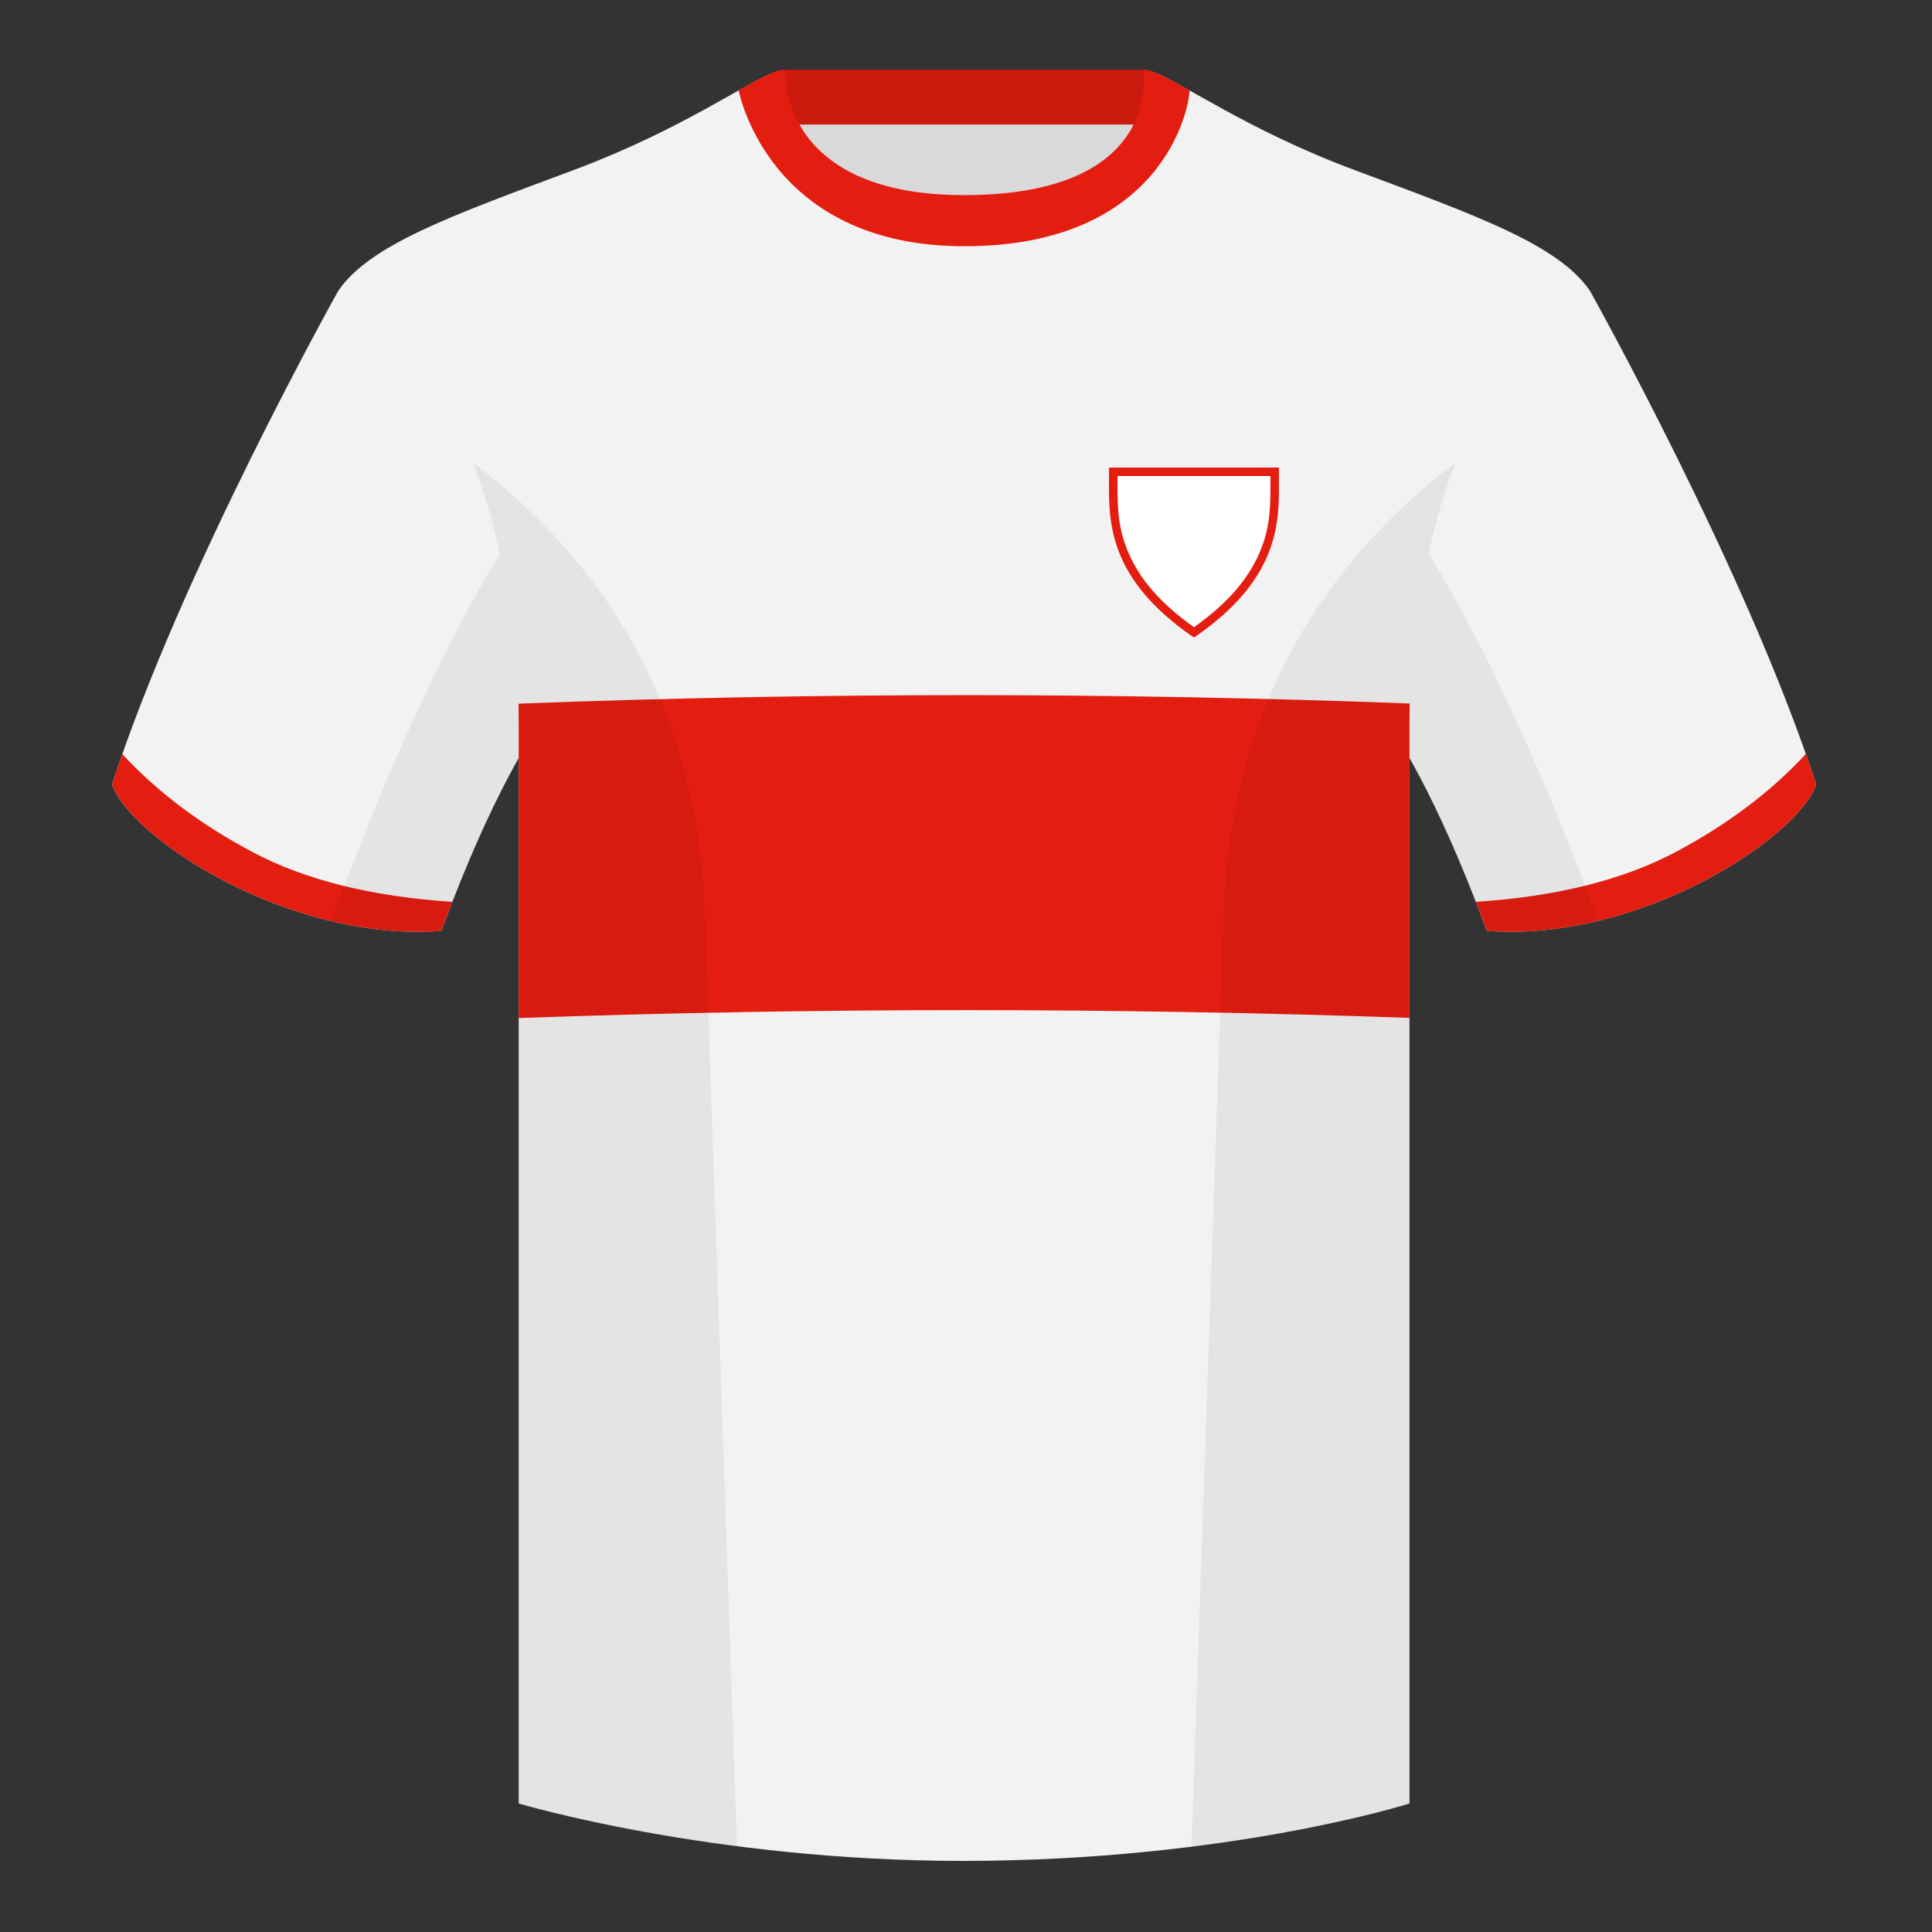
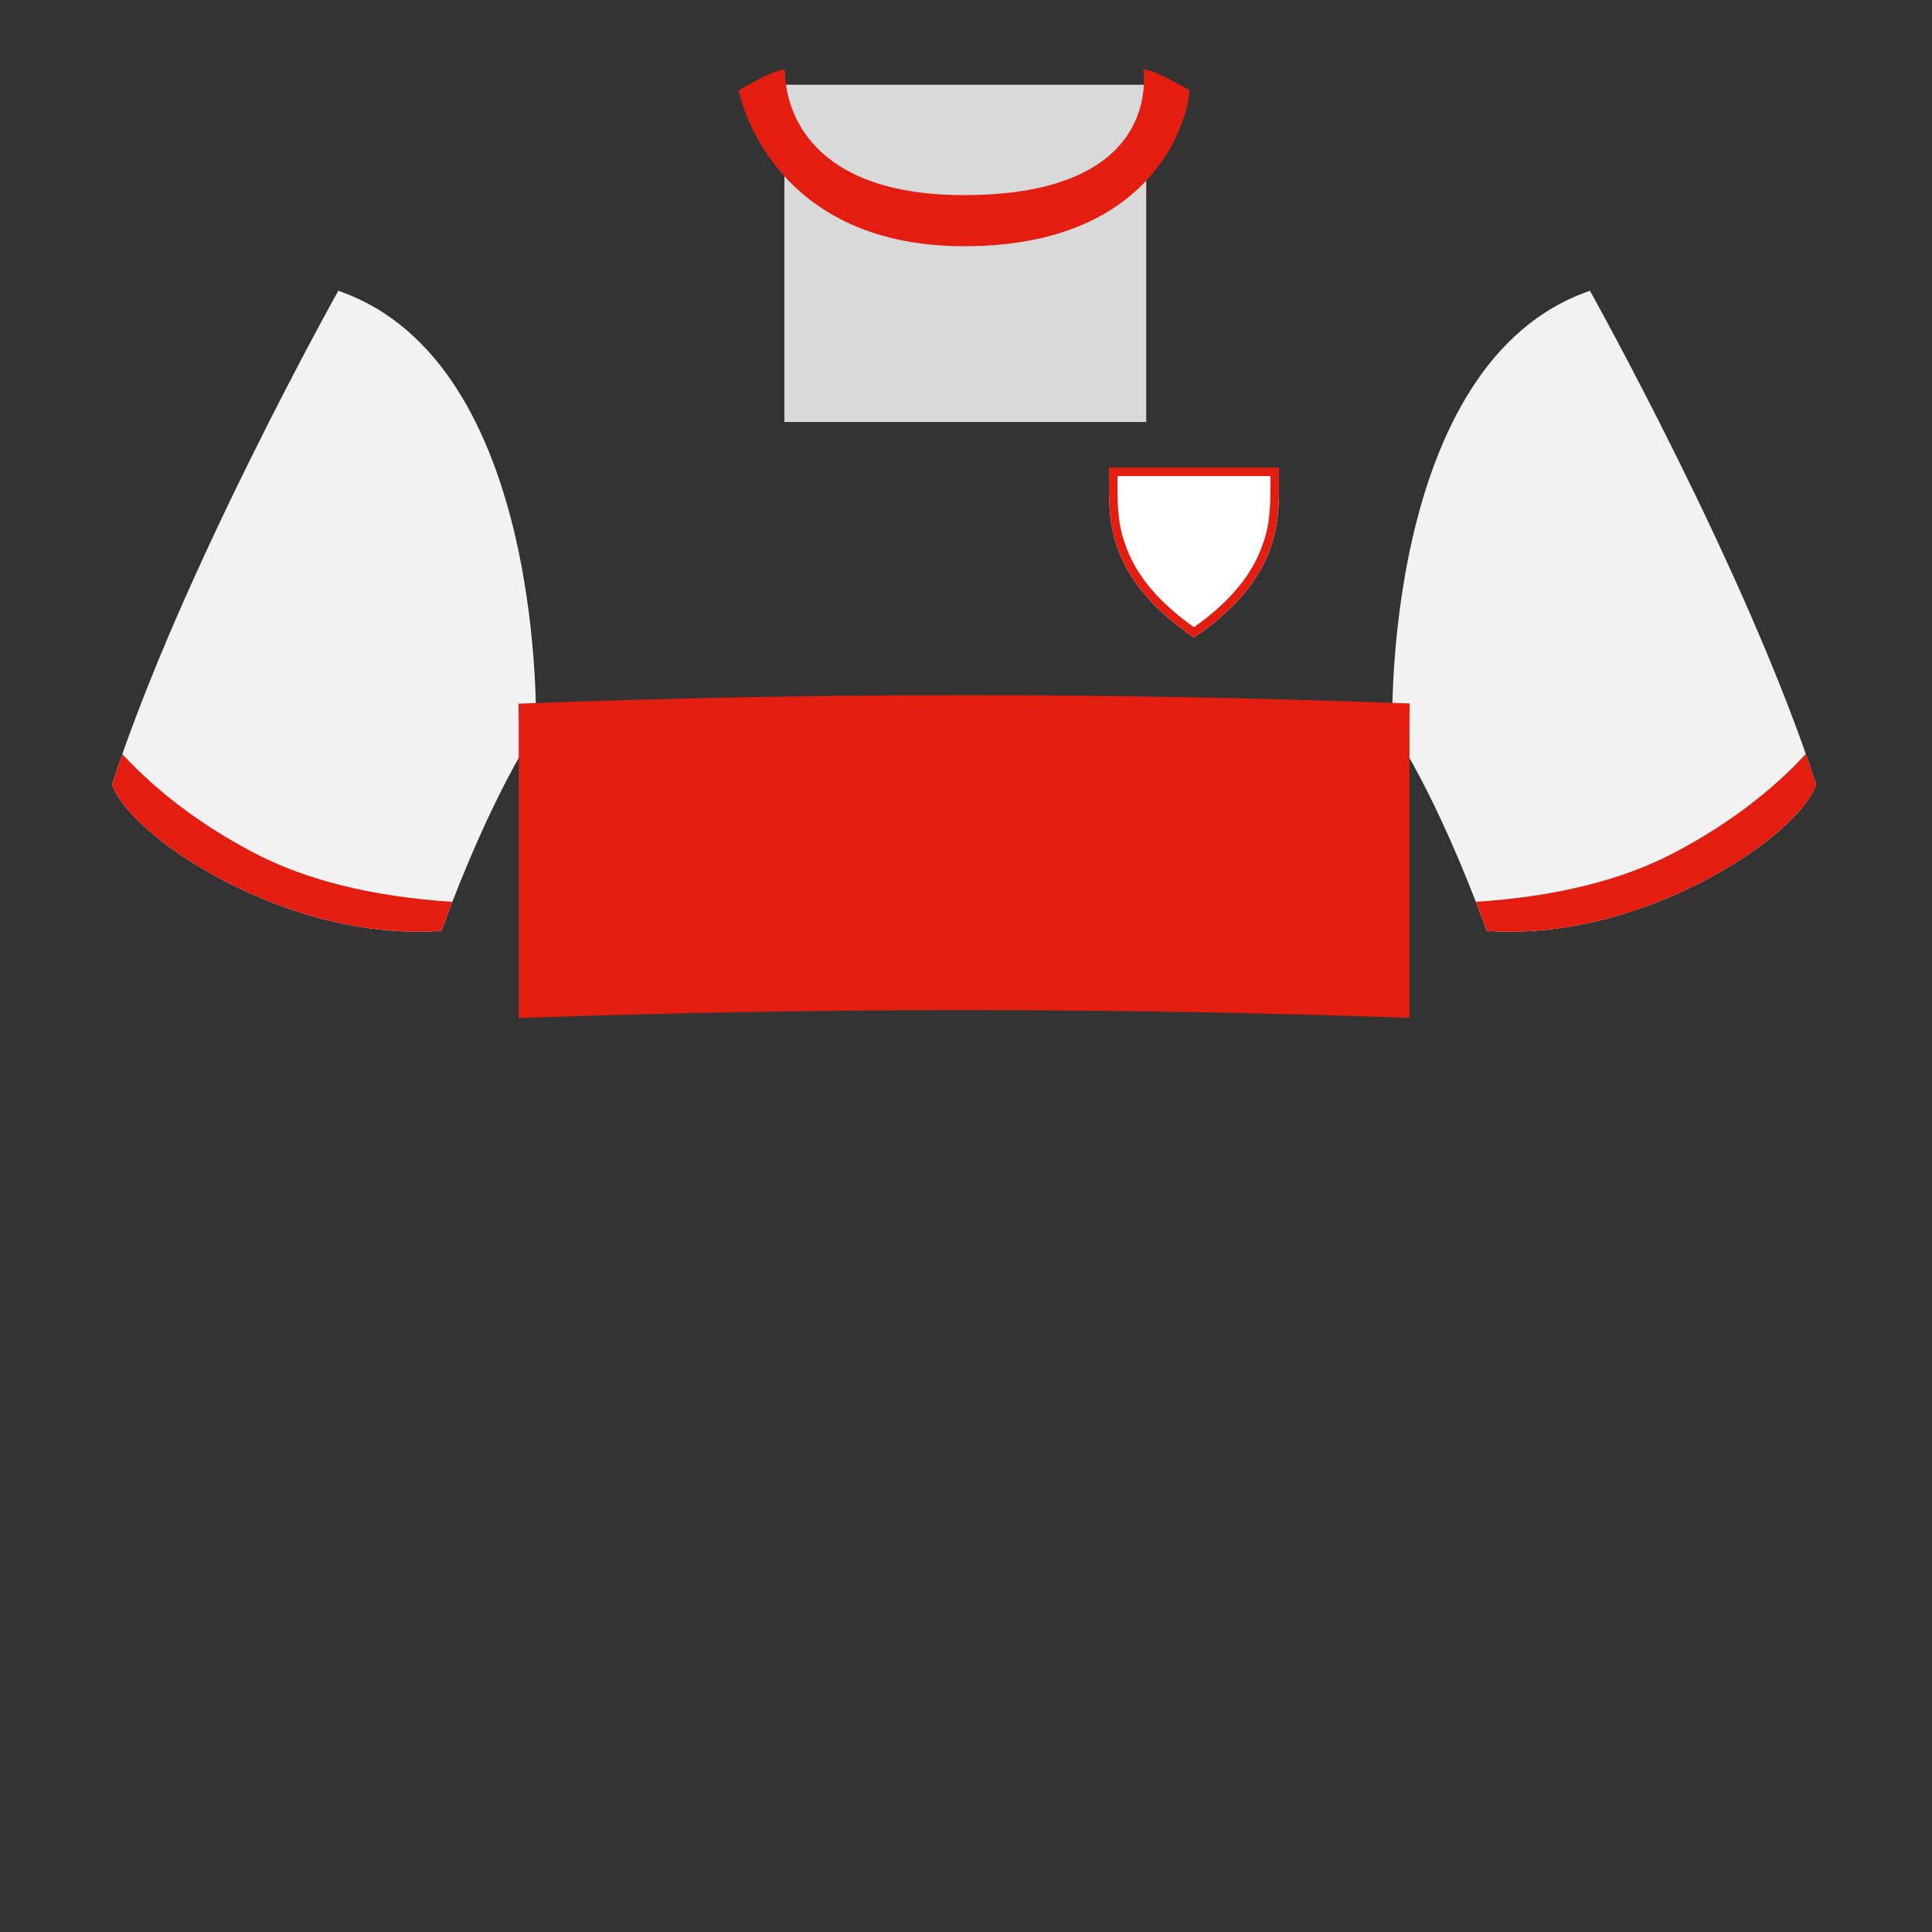
<svg xmlns="http://www.w3.org/2000/svg" width="500" height="500" viewBox="0 0 500 500" fill="none">
  <rect x="0" y="0" width="500" height="500" fill="#333333" stroke="none" />
  <path fill-rule="evenodd" clip-rule="evenodd" d="M203.003 109.223h93.643V21.928h-93.643v87.295z" fill="#D9D9D9" />
-   <path fill-rule="evenodd" clip-rule="evenodd" d="M202.864 32.228h93.458v-14.2h-93.458v14.2z" fill="#CC1A0F" />
  <path fill-rule="evenodd" clip-rule="evenodd" d="M87.547 75.258S46.785 148.058 29 203.028c4.445 13.375 45.208 40.86 85.232 37.885 13.34-36.4 24.46-52 24.46-52s2.963-95.085-51.145-113.655zm323.925 0s40.763 72.8 58.547 127.77c-4.445 13.375-45.207 40.86-85.232 37.885-13.34-36.4-24.46-52-24.46-52s-2.963-95.085 51.145-113.655z" fill="#F2F2F2" />
-   <path fill-rule="evenodd" clip-rule="evenodd" d="M249.511 57.703c-50.082 0-47.798-39.469-48.743-39.14-7.515 2.619-24.132 14.937-52.438 25.495-31.873 11.885-52.626 19.315-60.782 31.2 11.115 8.915 46.694 28.97 46.694 120.344v271.14s49.657 14.856 114.885 14.856c68.929 0 115.648-14.856 115.648-14.856v-271.14c0-91.375 35.58-111.43 46.7-120.344-8.157-11.885-28.91-19.315-60.783-31.2-28.36-10.577-44.982-22.919-52.478-25.509-.927-.32 4.177 39.154-48.703 39.154z" fill="#F2F2F2" />
  <path fill-rule="evenodd" clip-rule="evenodd" d="M250 179.904c38.273 0 76.547.72 114.821 2.16-.031 1.816-.046 3.662-.046 5.538l.001 75.825c-38.329-1.34-76.587-2.01-114.776-2.01-38.587 0-77.173.684-115.759 2.052l.001-75.867c0-1.86-.015-3.691-.044-5.493 38.529-1.47 77.13-2.205 115.802-2.205zm220.02 23.124c-4.445 13.375-45.207 40.86-85.232 37.885-.958-2.613-1.904-5.119-2.835-7.52 20.794-1.357 37.993-5.636 51.594-12.837 13.428-7.108 24.697-15.584 33.806-25.427.936 2.667 1.827 5.303 2.667 7.899zM65.427 220.556c13.611 7.206 30.824 11.486 51.64 12.84-.932 2.4-1.878 4.905-2.835 7.517-40.024 2.975-80.787-24.51-85.232-37.885.836-2.584 1.723-5.208 2.655-7.862 9.104 9.827 20.361 18.29 33.773 25.39zM307.852 23.345C302.08 20.105 298.124 18 295.844 18c0 0 5.882 32.495-46.335 32.495-48.521 0-46.336-32.495-46.336-32.495-2.279 0-6.235 2.105-12.002 5.345 0 0 7.368 40.38 58.403 40.38 51.478 0 58.278-35.895 58.278-40.38z" fill="#E41D11" />
  <path d="M309 165c24.581-16.761 21.794-33.1 21.989-43.998L287.011 121c.195 10.898-2.592 27.237 21.989 44z" fill="#fff" />
-   <path fill-rule="evenodd" clip-rule="evenodd" d="M330.988 124.319c.089 10.752.211 25.545-21.988 40.681-22.199-15.138-22.077-29.931-21.988-40.683.009-1.153.018-2.261-.001-3.317l43.978.002c-.019 1.056-.01 2.163-.001 3.317zm-41.777.064c-.068 8.262.37 12.477 2.495 17.853 2.791 7.061 8.24 13.672 17.294 20.085 9.054-6.412 14.503-13.023 17.294-20.083 2.125-5.376 2.563-9.591 2.495-17.853-.004-.457-.007-.844-.009-1.183l-39.56-.002c-.002.339-.005.726-.009 1.183z" fill="#E41D11" />
-   <path fill-rule="evenodd" clip-rule="evenodd" d="M413.584 238.323c-9.287 2.238-19.064 3.316-28.798 2.592-8.197-22.369-15.557-36.883-20.012-44.748v270.577s-21.102 6.71-55.867 11.111l-.544-.06c1.881-54.795 5.722-166.47 8.277-240.705 2.055-59.755 31.084-95.29 60.099-117.44-2.676 6.781-5.072 14.606-7 23.667 7.354 11.852 24.436 42.069 43.831 94.964.005.014.01.028.014.042zM190.717 477.795c-34.248-4.401-56.477-11.051-56.477-11.051V196.172c-4.456 7.867-11.813 22.379-20.009 44.743-9.633.716-19.309-.332-28.511-2.524a1.056 1.056 0 01.02-.096c19.377-52.848 36.305-83.066 43.61-94.944-1.929-9.075-4.328-16.912-7.007-23.701 29.015 22.15 58.044 57.685 60.099 117.44 2.555 74.235 6.396 185.91 8.277 240.705h-.002z" fill="#000" fill-opacity=".06" />
+   <path fill-rule="evenodd" clip-rule="evenodd" d="M330.988 124.319c.089 10.752.211 25.545-21.988 40.681-22.199-15.138-22.077-29.931-21.988-40.683.009-1.153.018-2.261-.001-3.317l43.978.002c-.019 1.056-.01 2.163-.001 3.317zm-41.777.064c-.068 8.262.37 12.477 2.495 17.853 2.791 7.061 8.24 13.672 17.294 20.085 9.054-6.412 14.503-13.023 17.294-20.083 2.125-5.376 2.563-9.591 2.495-17.853-.004-.457-.007-.844-.009-1.183l-39.56-.002c-.002.339-.005.726-.009 1.183" fill="#E41D11" />
</svg>